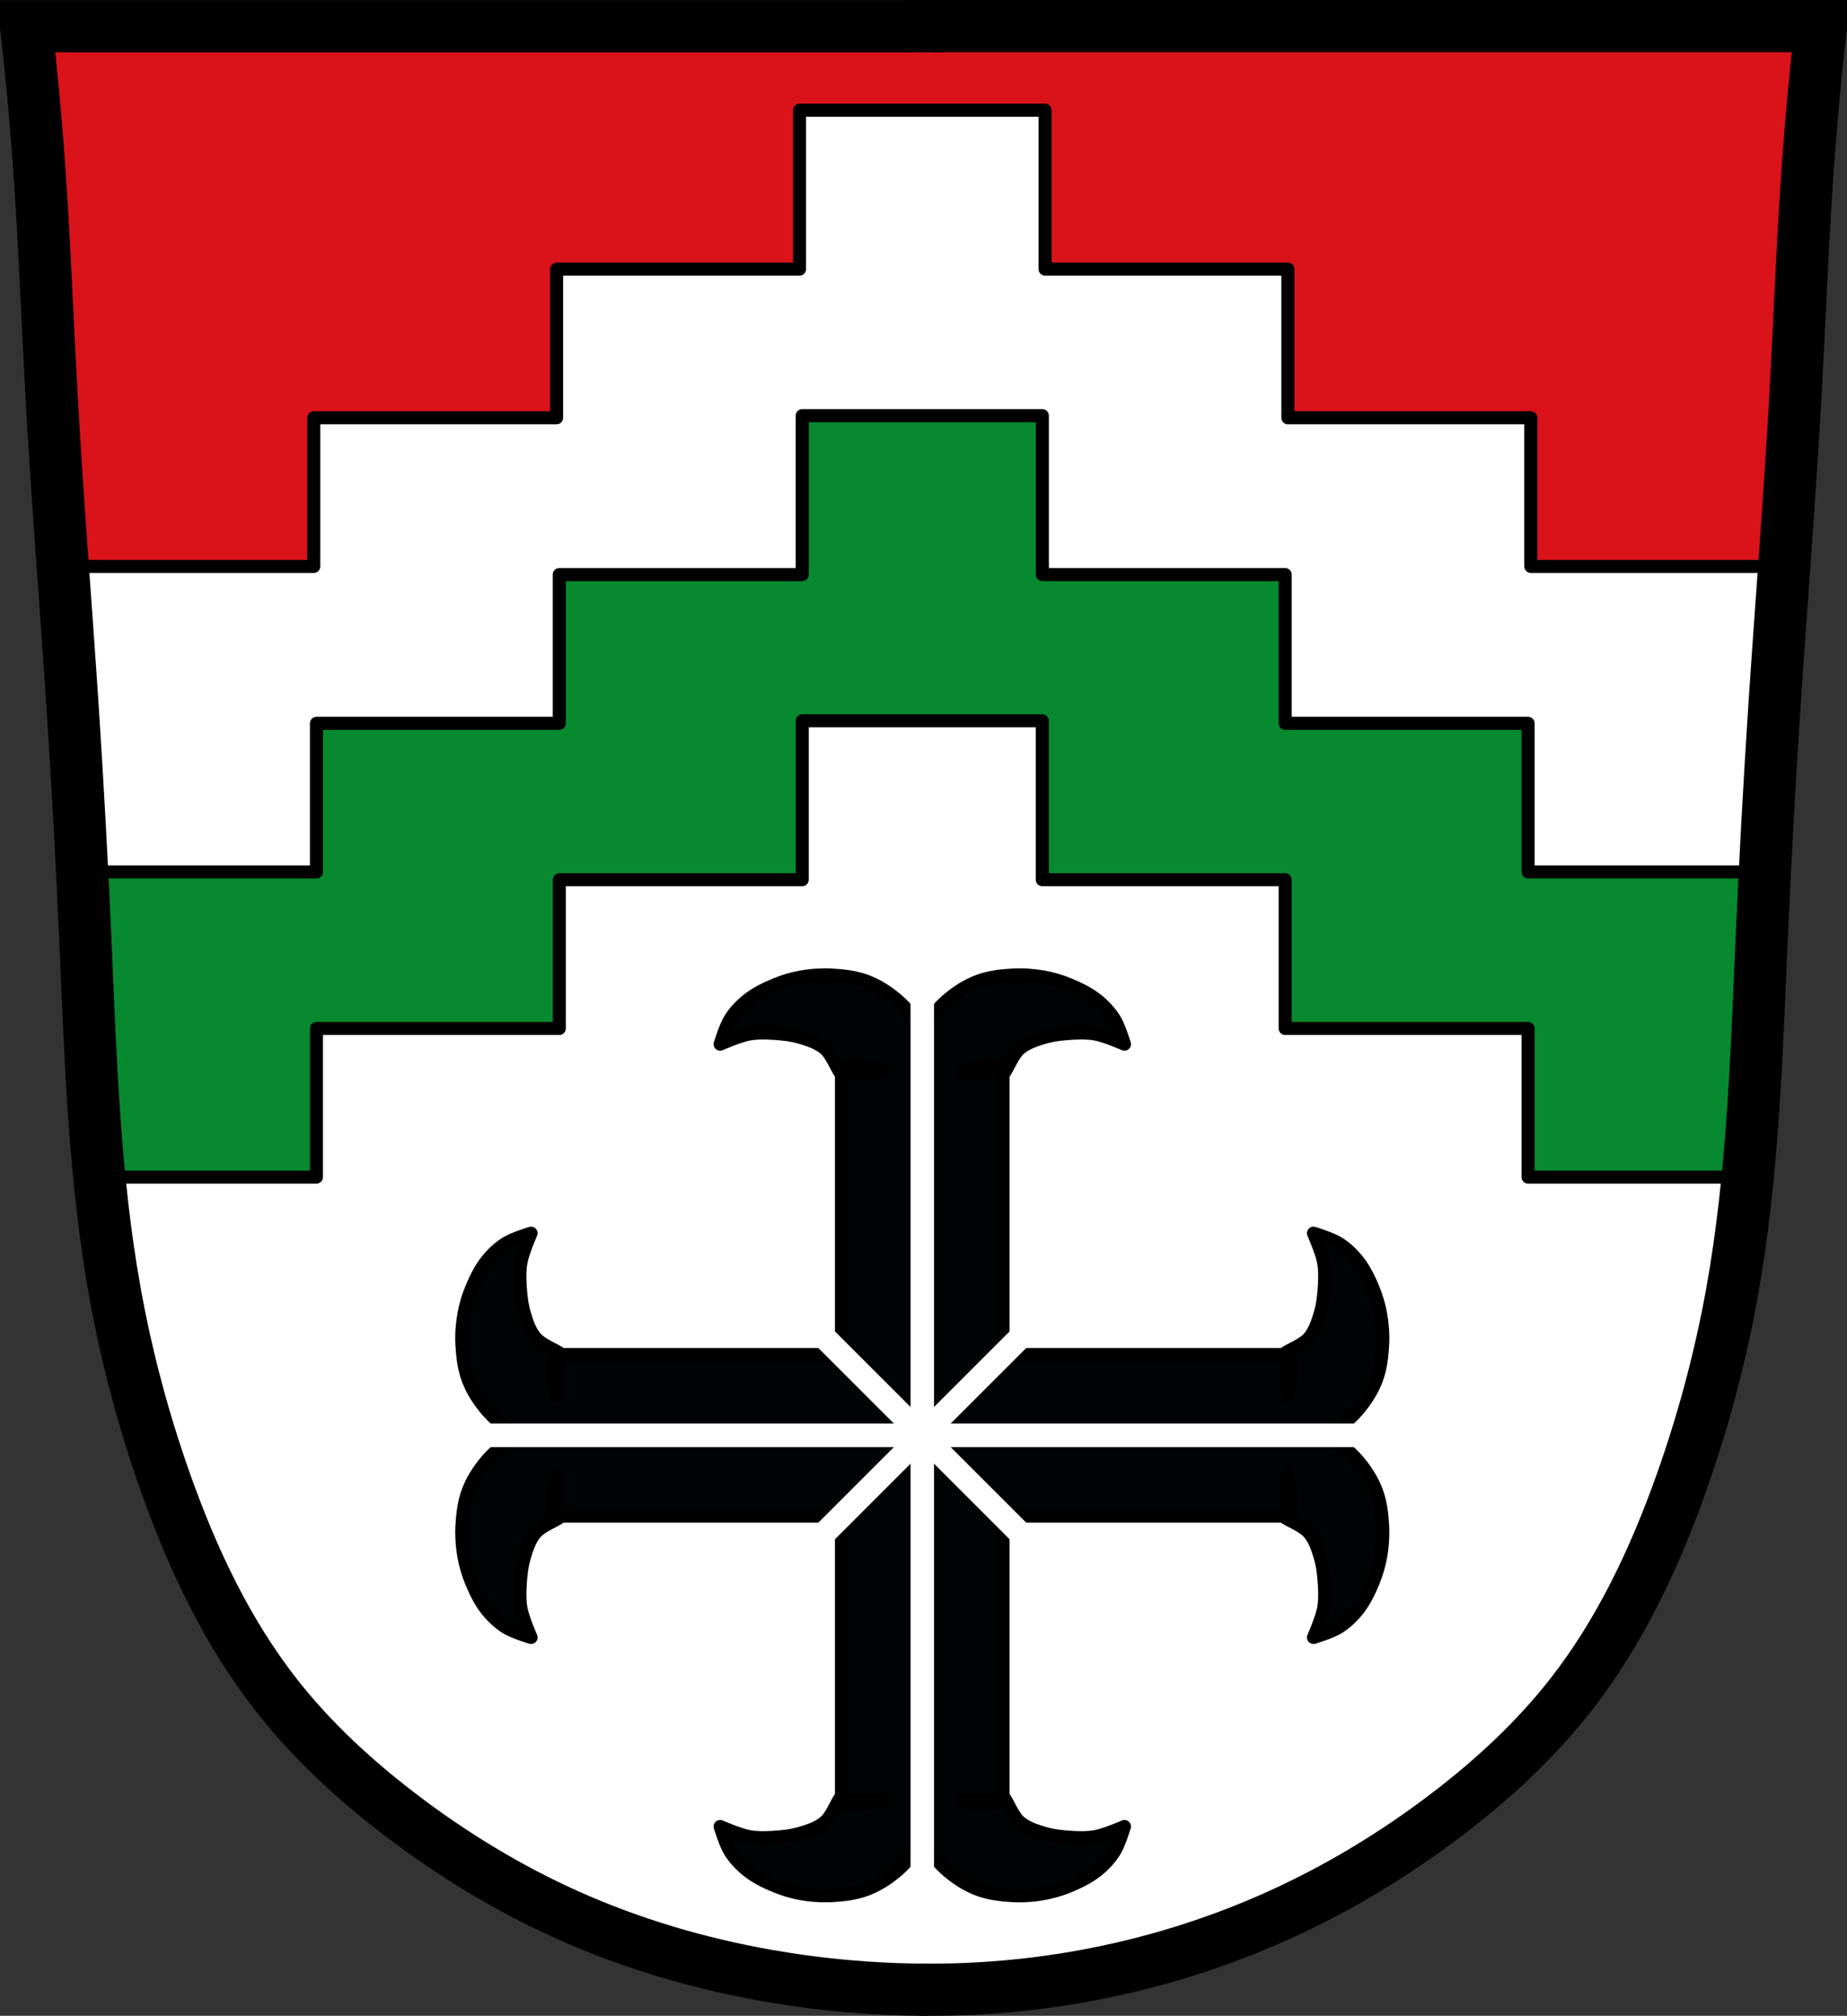
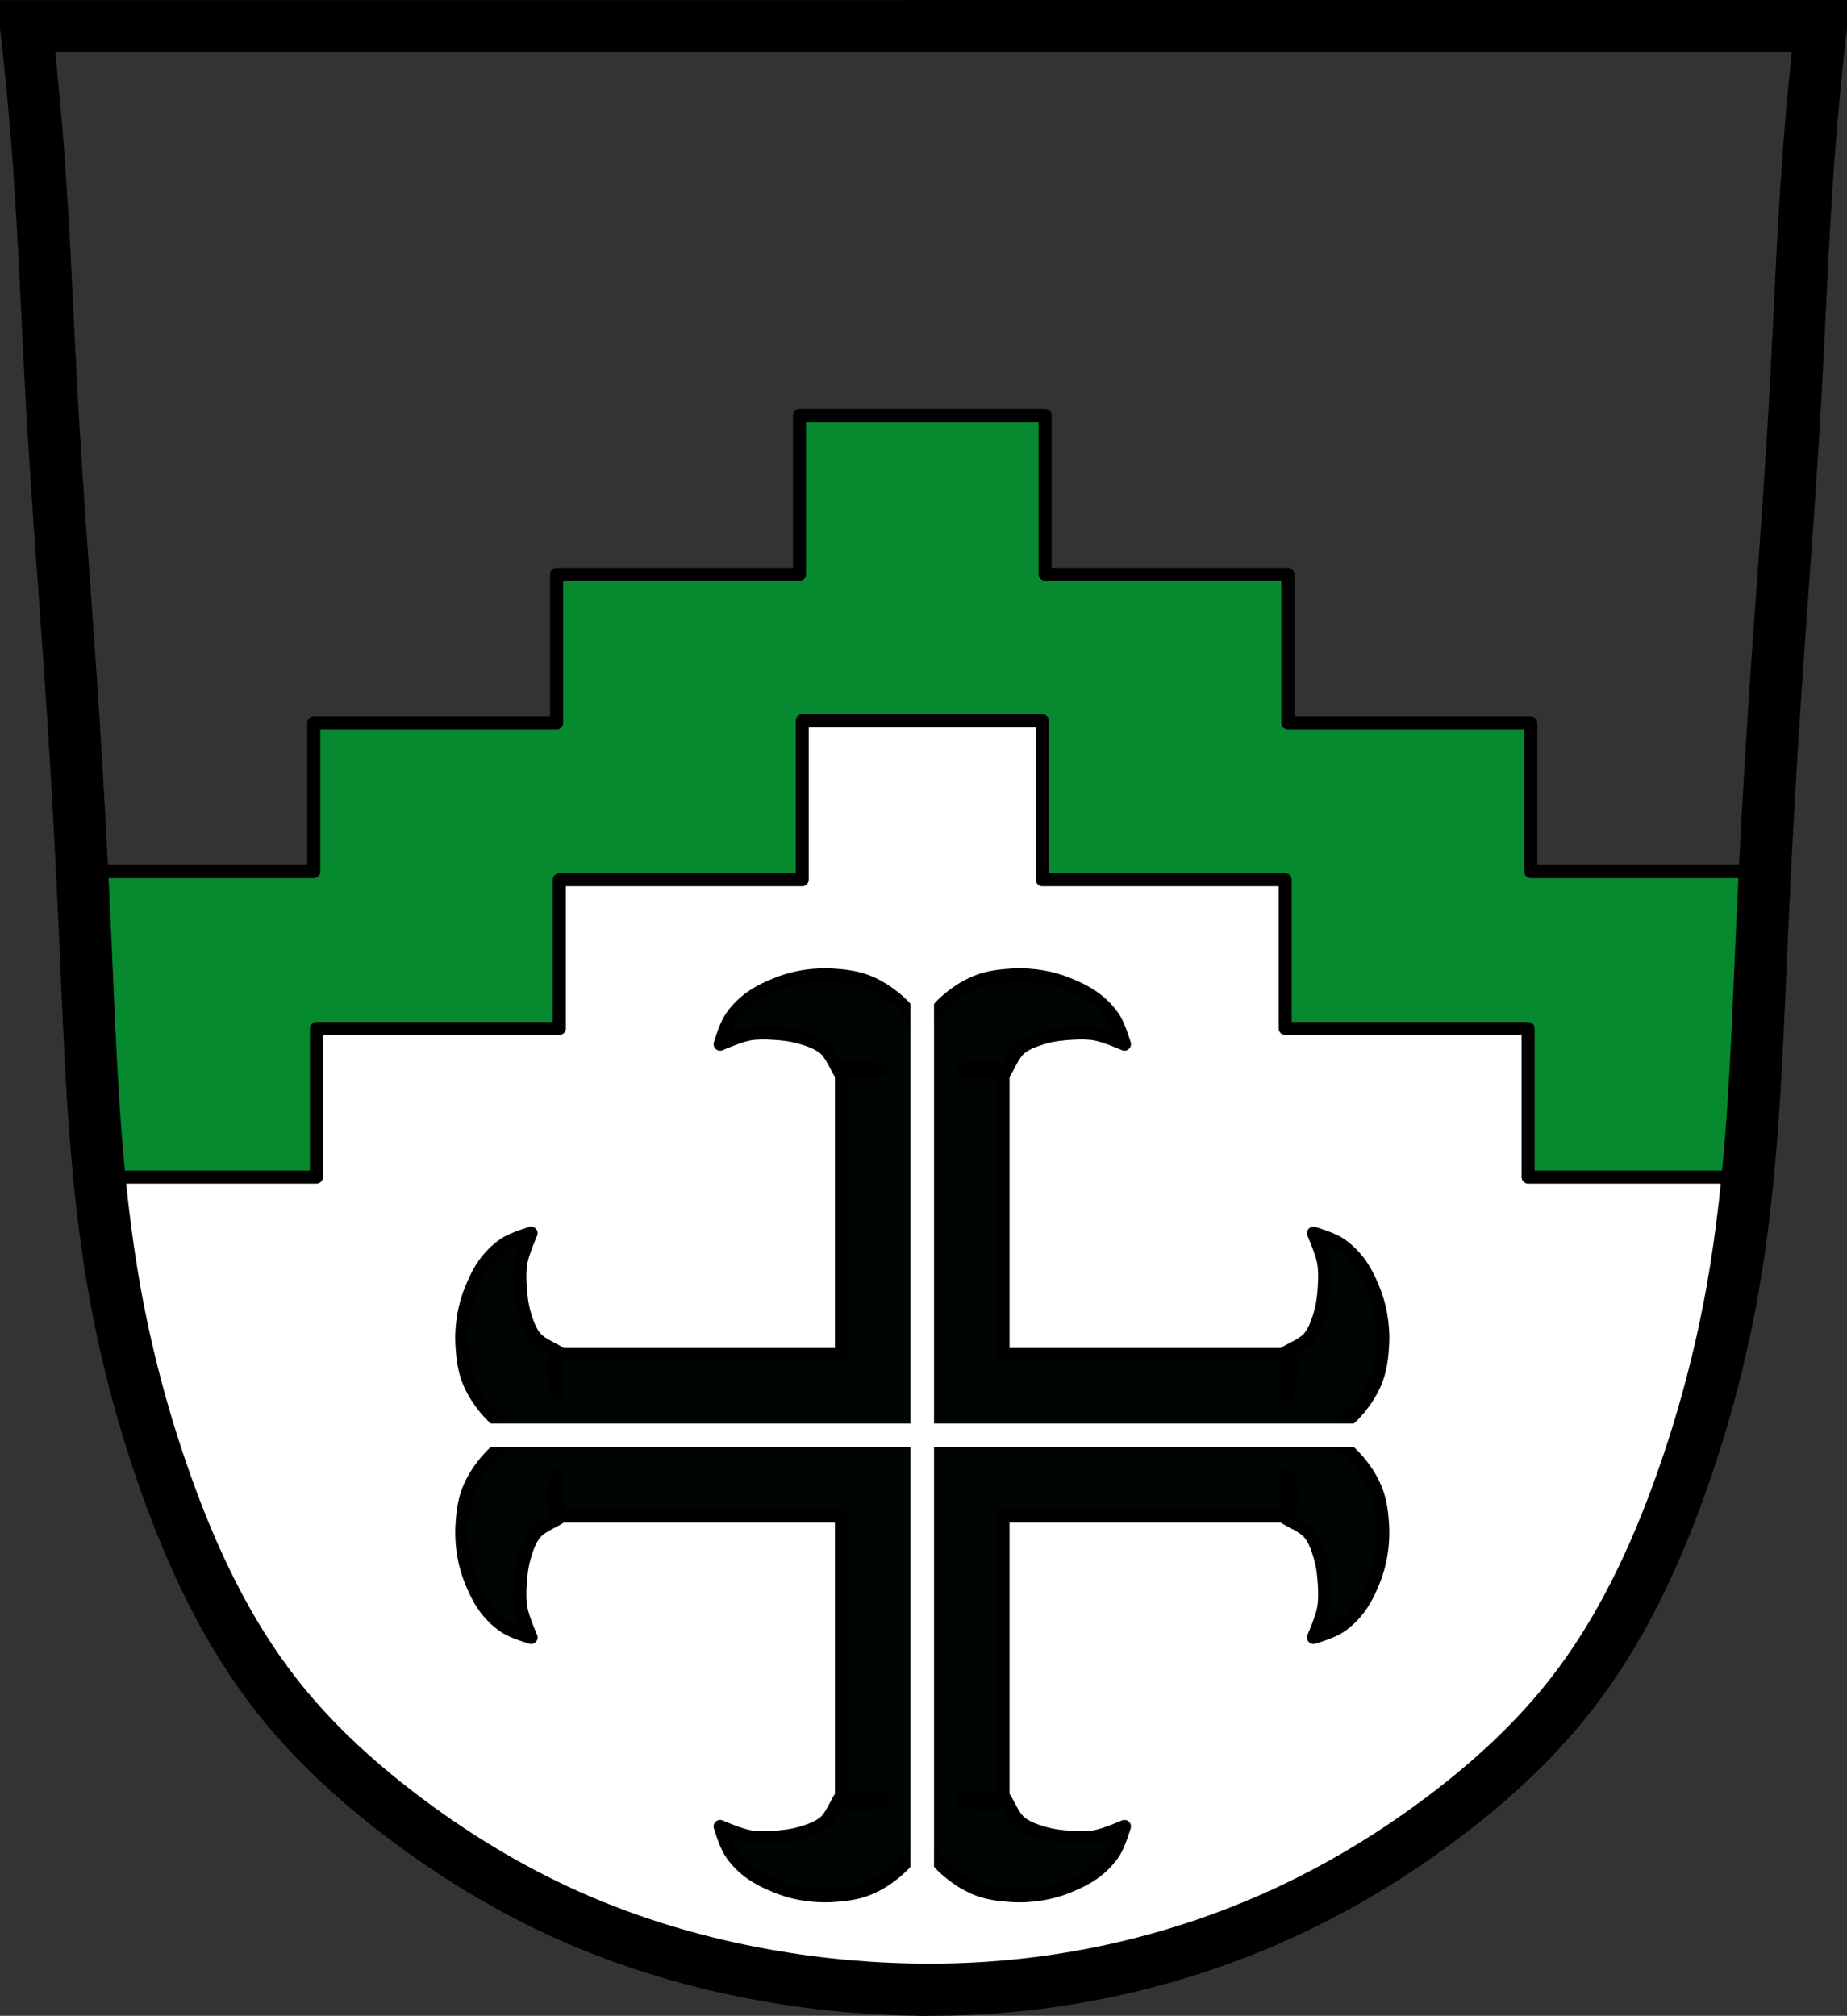
<svg xmlns="http://www.w3.org/2000/svg" xmlns:ns1="http://www.inkscape.org/namespaces/inkscape" xmlns:ns2="http://sodipodi.sourceforge.net/DTD/sodipodi-0.dtd" width="707.777" height="772.541" id="svg4062" version="1.1" ns1:version="0.48.4 r9939" ns2:docname="Wappen Aidhausen.svg">
  <rect width="100%" height="100%" fill="#333333" stroke="none" />
  <defs id="defs4064">
    <ns1:path-effect is_visible="true" id="path-effect3875" effect="spiro" />
    <ns1:path-effect is_visible="true" id="path-effect3875-7" effect="spiro" />
    <ns1:path-effect is_visible="true" id="path-effect3904" effect="spiro" />
  </defs>
  <ns2:namedview id="base" pagecolor="#ffffff" bordercolor="#666666" borderopacity="1.0" ns1:pageopacity="0.0" ns1:pageshadow="2" ns1:zoom="0.68345847" ns1:cx="353.88834" ns1:cy="386.27072" ns1:document-units="px" ns1:current-layer="layer1" showgrid="false" ns1:window-width="1366" ns1:window-height="745" ns1:window-x="-8" ns1:window-y="-8" ns1:window-maximized="1" ns1:snap-midpoints="false" ns1:snap-smooth-nodes="false" ns1:object-nodes="false" fit-margin-top="0" fit-margin-left="0" fit-margin-right="0" fit-margin-bottom="0" />
  <g ns1:label="Ebene 1" ns1:groupmode="layer" id="layer1" transform="translate(-22.112,-88.329)">
-     <path style="fill:#da121a;fill-opacity:1;stroke:#000000;stroke-width:1px;stroke-linecap:butt;stroke-linejoin:miter;stroke-opacity:1" d="m 32.928,97.305 685.212,2.679 -13.396,255.866 -10.047,170.801 -18.085,111.188 -30.141,72.339 -46.217,57.603 -77.028,52.245 -83.726,27.462 -81.716,4.019 L 278.747,834.762 217.125,809.979 157.512,769.791 111.965,718.216 81.824,639.179 60.39,538.038 53.692,422.831 41.636,210.503 z" id="path3067" ns1:connector-curvature="0" />
    <path style="fill:#ffffff;fill-opacity:1;stroke:#000000;stroke-width:1px;stroke-linecap:butt;stroke-linejoin:miter;stroke-opacity:1" d="m 56.942,528.923 6.366,51.283 13.086,45.978 30.062,77.809 18.745,28.648 30.416,34.306 24.404,20.159 37.136,22.282 39.258,18.391 36.429,12.025 39.258,9.196 50.576,2.122 42.795,-2.829 55.173,-16.269 45.27,-15.208 38.197,-24.404 30.416,-19.452 24.05,-27.233 25.111,-37.136 21.928,-45.27 12.379,-36.075 7.427,-39.965 6.72,-44.209 3.183,-43.148 -49.868,-20.159 -59.064,-43.502 -44.917,-38.551 -72.857,-16.269 -50.929,-36.782 -67.552,-1.061 -54.466,2.829 -78.516,53.759 -58.356,41.734 -59.771,27.94 z" id="path3958" ns1:connector-curvature="0" />
    <path style="fill:none;stroke:#000000;stroke-width:20;stroke-linecap:butt;stroke-linejoin:miter;stroke-miterlimit:4;stroke-opacity:1;stroke-dasharray:none" d="m 369.737,98.345 13.789,0" id="path3902" ns1:path-effect="#path-effect3904" ns1:original-d="m 369.73717,98.34471 13.78881,0" ns1:connector-curvature="0" />
    <g id="g3971" transform="translate(0.911,0)" style="fill:#ffffff">
      <path style="fill:#078930;fill-opacity:1;fill-rule:nonzero;stroke:#000000;stroke-width:5;stroke-linecap:round;stroke-linejoin:round;stroke-miterlimit:4;stroke-opacity:1;stroke-dasharray:none;stroke-dashoffset:0" d="m 328.5,247.5 0,60.906 -93.094,0 0,56.969 -93.062,0 0,56.969 -89.844,0 6.688,116.344 -0.312,-0.219 0.094,0.969 84.406,0 0,-56.969 93.062,0 0,-57 93.094,0 0,-60.906 92,0 0,60.906 93.062,0 0,57 93.094,0 0,56.969 84.5,0 2.75,-35.375 3.625,-37.344 c 0,0 1.565,1.715 3.219,3.531 l 0,-47.906 -93.062,0 0,-56.969 -93.094,0 0,-56.969 -93.031,0 0,-60.906 -94.094,0 z" transform="translate(-0.911,0)" id="rect3052" ns1:connector-curvature="0" />
-       <path ns1:connector-curvature="0" id="rect3052-1" d="m 327.579,130.562 0,60.906 -93.087,0 0,56.969 -93.055,0 0,56.969 -93.055,0 0,117.094 94.09,0 0,-56.969 93.055,0 0,-57 93.087,0 0,-60.906 92.02,0 0,60.906 93.055,0 0,57 93.087,0 0,56.969 94.09,0 0,-117.094 -93.055,0 0,-56.969 -93.087,0 0,-56.969 -93.055,0 0,-60.906 -94.09,0 z" style="fill:#ffffff;fill-opacity:1;fill-rule:nonzero;stroke:#000000;stroke-width:5;stroke-linecap:round;stroke-linejoin:round;stroke-miterlimit:4;stroke-opacity:1;stroke-dasharray:none;stroke-dashoffset:0" />
    </g>
    <path style="fill:none;stroke:#000000;stroke-width:20;stroke-linecap:butt;stroke-linejoin:miter;stroke-miterlimit:4;stroke-opacity:1;stroke-dasharray:none" d="m 378.193,850.871 c -20.737,-0.002 -41.474,-1.812 -61.899,-5.401 -26.241,-4.611 -51.999,-12.178 -76.323,-23.05 C 216.982,812.145 195.336,798.948 175.33,783.656 157.849,770.293 141.535,755.253 127.974,737.924 109.135,713.85 95.942,685.795 85.7,656.992 77.245,633.213 70.694,608.753 66.214,583.917 58.202,539.509 56.84,494.213 54.846,449.133 c -1.317,-29.787 -2.918,-59.562 -4.872,-89.314 -2.63,-40.062 -5.899,-80.082 -8.119,-120.169 -1.649,-29.771 -2.719,-59.576 -4.872,-89.314 -1.256,-17.353 -2.88,-34.68 -4.872,-51.965 57.378,-7e-6 114.756,-1e-5 172.133,-1e-5 56.295,0 112.59,3e-6 168.886,1e-5" id="path3873" ns1:path-effect="#path-effect3875" ns1:original-d="m 378.19254,850.8706 c 0,0 -41.56064,-1.48631 -61.89852,-5.40119 -26.09688,-5.02344 -52.02181,-12.2925 -76.32326,-23.04989 C 216.99685,812.24978 195.26903,798.94218 175.3301,783.65614 157.91474,770.30477 141.11625,755.49812 127.97427,737.92421 109.74686,713.5499 96.73423,685.35744 85.70033,656.992 76.56109,633.49726 70.53746,608.75265 66.21354,583.91654 58.48024,539.49732 57.96897,494.11202 54.84625,449.13291 52.78123,419.38876 51.79153,389.57878 49.97455,359.81845 47.52794,319.74556 44.30167,279.7228 41.85506,239.64991 c -1.81698,-29.76032 -2.66782,-59.58028 -4.8717,-89.31445 -1.28597,-17.34995 -4.8717,-51.96477 -4.8717,-51.96477 0,0 115.28816,-0.80646 172.13331,-1e-5 56.84516,0.80646 168.88552,1e-5 168.88552,1e-5" ns1:connector-curvature="0" ns2:nodetypes="caaaaaaaaaaczc" />
    <path style="fill:none;stroke:#000000;stroke-width:20;stroke-linecap:butt;stroke-linejoin:miter;stroke-miterlimit:4;stroke-opacity:1;stroke-dasharray:none" d="m 374.339,850.837 c 20.484,0.282 40.994,-1.366 61.17,-4.915 26.352,-4.636 52.138,-12.525 76.521,-23.543 22.944,-10.369 44.621,-23.494 64.641,-38.763 17.496,-13.345 33.8,-28.399 47.356,-45.732 18.831,-24.08 32.03,-52.131 42.274,-80.932 8.458,-23.778 15.007,-48.239 19.487,-73.075 8.01,-44.408 9.374,-89.703 11.367,-134.784 1.317,-29.787 2.918,-59.562 4.872,-89.314 2.63,-40.062 5.899,-80.082 8.119,-120.169 1.649,-29.771 2.719,-59.576 4.872,-89.314 1.256,-17.353 2.88,-34.68 4.872,-51.965 -57.378,-7e-6 -114.756,-1e-5 -172.133,-1e-5 -56.295,0 -112.59,3e-6 -168.886,1e-5" id="path3873-1" ns1:path-effect="#path-effect3875-7" ns1:original-d="m 374.33877,850.8368 c 0,0 41.07969,-1.06561 61.16981,-4.91545 26.20997,-5.02257 52.14589,-12.67782 76.52065,-23.54336 22.94745,-10.22929 44.70173,-23.47734 64.64066,-38.76338 17.41536,-13.35137 34.21385,-28.15802 47.35583,-45.73193 18.22741,-24.37431 31.24004,-52.56677 42.27394,-80.93221 9.13924,-23.49474 15.16287,-48.23935 19.48679,-73.07546 7.7333,-44.41922 8.24457,-89.80452 11.36729,-134.78363 2.06502,-29.74415 3.05472,-59.55413 4.8717,-89.31446 2.44661,-40.07289 5.67288,-80.09565 8.11949,-120.16854 1.81698,-29.76032 2.66782,-59.58028 4.8717,-89.31445 1.28597,-17.34995 4.8717,-51.96477 4.8717,-51.96477 0,0 -115.28816,-0.80646 -172.13331,-1e-5 -56.84516,0.80646 -168.88552,1e-5 -168.88552,1e-5" ns1:connector-curvature="0" ns2:nodetypes="caaaaaaaaaaczc" />
    <path style="fill:#000404;fill-opacity:1;fill-rule:nonzero;stroke:#000000;stroke-width:5;stroke-linecap:round;stroke-linejoin:round;stroke-miterlimit:4;stroke-opacity:1;stroke-dasharray:none;stroke-dashoffset:0" d="m 337.972,461.935 c -2.91,0.016 -5.827,0.284 -8.688,0.781 -3.414,0.594 -6.766,1.584 -9.969,2.906 -3.685,1.521 -7.359,3.295 -10.5,5.75 -2.679,2.093 -5.093,4.624 -6.906,7.5 -1.842,2.923 -3.844,9.625 -3.844,9.625 0,0 7.143,-3.122 10.938,-3.844 2.96,-0.563 6.023,-0.514 9.031,-0.344 3.692,0.209 7.426,0.597 10.969,1.656 3.162,0.945 6.457,2.022 9,4.125 2.915,2.41 4.506,7.368 6.562,10.125 l 0,107.219 -107.219,0 c -2.757,-2.056 -7.715,-3.647 -10.125,-6.562 -2.103,-2.543 -3.18,-5.838 -4.125,-9 -1.059,-3.543 -1.448,-7.277 -1.656,-10.969 -0.17,-3.008 -0.219,-6.071 0.344,-9.031 0.722,-3.795 3.844,-10.938 3.844,-10.938 0,0 -6.702,2.001 -9.625,3.844 -2.876,1.813 -5.407,4.227 -7.5,6.906 -2.455,3.141 -4.229,6.815 -5.75,10.5 -1.322,3.203 -2.312,6.586 -2.906,10 -0.664,3.814 -0.937,7.728 -0.719,11.594 0.252,4.462 0.78,9.001 2.344,13.188 1.533,4.104 3.949,7.912 6.75,11.281 2.382,2.865 5.207,5.445 8.375,7.406 1.747,1.082 3.613,2.055 5.562,2.75 -1.949,0.695 -3.815,1.668 -5.562,2.75 -3.168,1.961 -5.993,4.541 -8.375,7.406 -2.801,3.369 -5.217,7.177 -6.75,11.281 -1.564,4.186 -2.092,8.757 -2.344,13.219 -0.054,0.966 -0.068,1.936 -0.062,2.906 0.016,2.91 0.284,5.827 0.781,8.688 0.594,3.414 1.584,6.766 2.906,9.969 1.521,3.685 3.295,7.359 5.75,10.5 2.093,2.679 4.624,5.093 7.5,6.906 2.923,1.842 9.625,3.844 9.625,3.844 0,0 -3.122,-7.143 -3.844,-10.938 -0.563,-2.96 -0.514,-6.023 -0.344,-9.031 0.209,-3.692 0.597,-7.426 1.656,-10.969 0.945,-3.162 2.022,-6.457 4.125,-9 2.41,-2.915 7.368,-4.506 10.125,-6.562 l 107.219,0 0,107.219 c -2.056,2.757 -3.647,7.715 -6.562,10.125 -2.543,2.103 -5.838,3.18 -9,4.125 -3.543,1.059 -7.277,1.448 -10.969,1.656 -3.008,0.17 -6.071,0.219 -9.031,-0.344 -3.795,-0.722 -10.938,-3.844 -10.938,-3.844 0,0 2.001,6.702 3.844,9.625 1.813,2.876 4.227,5.407 6.906,7.5 3.141,2.455 6.815,4.229 10.5,5.75 3.203,1.322 6.555,2.312 9.969,2.906 2.861,0.498 5.778,0.765 8.688,0.781 0.97,0.005 1.94,-0.008 2.906,-0.062 4.462,-0.252 9.033,-0.78 13.219,-2.344 4.104,-1.533 7.912,-3.949 11.281,-6.75 2.865,-2.382 5.445,-5.207 7.406,-8.375 1.082,-1.747 2.055,-3.613 2.75,-5.562 0.695,1.949 1.668,3.815 2.75,5.562 1.961,3.168 4.541,5.993 7.406,8.375 3.369,2.801 7.177,5.217 11.281,6.75 4.186,1.564 8.726,2.092 13.188,2.344 3.865,0.218 7.779,-0.055 11.594,-0.719 3.414,-0.594 6.797,-1.584 10,-2.906 3.685,-1.521 7.359,-3.295 10.5,-5.75 2.679,-2.093 5.093,-4.624 6.906,-7.5 1.842,-2.923 3.844,-9.625 3.844,-9.625 0,0 -7.143,3.122 -10.938,3.844 -2.96,0.563 -6.023,0.514 -9.031,0.344 -3.692,-0.209 -7.426,-0.597 -10.969,-1.656 -3.162,-0.945 -6.457,-2.022 -9,-4.125 -2.927,-2.42 -4.526,-7.406 -6.594,-10.156 l 0,-107.188 107.25,0 c 2.758,2.055 7.716,3.649 10.125,6.562 2.103,2.543 3.18,5.838 4.125,9 1.059,3.543 1.448,7.277 1.656,10.969 0.17,3.008 0.219,6.071 -0.344,9.031 -0.722,3.795 -3.844,10.938 -3.844,10.938 0,0 6.702,-2.001 9.625,-3.844 2.876,-1.813 5.407,-4.227 7.5,-6.906 2.455,-3.141 4.229,-6.815 5.75,-10.5 1.322,-3.203 2.312,-6.555 2.906,-9.969 0.498,-2.861 0.765,-5.778 0.781,-8.688 0.005,-0.97 -0.008,-1.94 -0.062,-2.906 -0.252,-4.462 -0.78,-9.033 -2.344,-13.219 -1.533,-4.104 -3.949,-7.912 -6.75,-11.281 -2.382,-2.865 -5.207,-5.445 -8.375,-7.406 -1.747,-1.082 -3.613,-2.055 -5.562,-2.75 1.949,-0.695 3.815,-1.668 5.562,-2.75 3.168,-1.961 5.993,-4.541 8.375,-7.406 2.801,-3.369 5.217,-7.177 6.75,-11.281 1.564,-4.186 2.092,-8.726 2.344,-13.188 0.218,-3.865 -0.055,-7.779 -0.719,-11.594 -0.594,-3.414 -1.584,-6.797 -2.906,-10 -1.521,-3.685 -3.295,-7.359 -5.75,-10.5 -2.093,-2.679 -4.624,-5.093 -7.5,-6.906 -2.923,-1.842 -9.625,-3.844 -9.625,-3.844 0,0 3.122,7.143 3.844,10.938 0.563,2.96 0.514,6.023 0.344,9.031 -0.209,3.692 -0.597,7.426 -1.656,10.969 -0.945,3.162 -2.022,6.457 -4.125,9 -2.409,2.914 -7.367,4.508 -10.125,6.562 l -107.25,0 0,-107.188 c 2.068,-2.75 3.667,-7.736 6.594,-10.156 2.543,-2.103 5.838,-3.18 9,-4.125 3.543,-1.059 7.277,-1.448 10.969,-1.656 3.008,-0.17 6.071,-0.219 9.031,0.344 3.795,0.722 10.938,3.844 10.938,3.844 0,0 -2.001,-6.702 -3.844,-9.625 -1.813,-2.876 -4.227,-5.407 -6.906,-7.5 -3.141,-2.455 -6.815,-4.229 -10.5,-5.75 -3.203,-1.322 -6.586,-2.312 -10,-2.906 -3.814,-0.664 -7.728,-0.937 -11.594,-0.719 -4.462,0.252 -9.001,0.78 -13.188,2.344 -4.104,1.533 -7.912,3.949 -11.281,6.75 -2.865,2.382 -5.445,5.207 -7.406,8.375 -1.082,1.747 -2.055,3.613 -2.75,5.562 -0.695,-1.949 -1.668,-3.815 -2.75,-5.562 -1.961,-3.168 -4.541,-5.993 -7.406,-8.375 -3.369,-2.801 -7.177,-5.217 -11.281,-6.75 -4.186,-1.564 -8.757,-2.092 -13.219,-2.344 -0.966,-0.054 -1.936,-0.068 -2.906,-0.062 z m 12.031,34.875 c 2.867,-0.111 6.496,0.863 10.188,1.781 l -14.531,0 c 1.032,-1.196 2.538,-1.712 4.344,-1.781 z m 50.094,0 c 2.229,-0.077 4.104,0.38 5.312,1.781 l -14.625,0 c 3.325,-0.824 6.591,-1.687 9.312,-1.781 z m -24.562,1.375 c 0.161,0.15 0.328,0.276 0.5,0.406 l -1,0 c 0.172,-0.131 0.339,-0.255 0.5,-0.406 z m -139.812,110.312 0,14.688 c -1.508,-6.082 -3.163,-12.014 0,-14.688 z m 279.594,0 c 3.163,2.674 1.507,8.605 0,14.688 l 0,-14.688 z m -279.594,29.375 0,1.031 c -0.131,-0.172 -0.255,-0.339 -0.406,-0.5 0.159,-0.171 0.269,-0.348 0.406,-0.531 z m 279.594,0 c 0.138,0.185 0.277,0.359 0.438,0.531 -0.152,0.162 -0.305,0.326 -0.438,0.5 l 0,-1.031 z m -279.594,15.75 0,14.688 c -3.163,-2.675 -1.511,-8.605 0,-14.688 z m 279.594,0 c 1.511,6.083 3.163,12.012 0,14.688 l 0,-14.688 z m -169.656,124.594 14.531,0 c -6.016,1.497 -11.861,3.095 -14.531,0 z m 29.375,0 1,0 c -0.172,0.131 -0.339,0.256 -0.5,0.406 -0.161,-0.151 -0.328,-0.275 -0.5,-0.406 z m 15.75,0 14.625,0 c -2.683,3.111 -8.576,1.5 -14.625,0 z" id="rect3985" ns1:connector-curvature="0" />
    <path style="fill:none;stroke:#ffffff;stroke-width:9;stroke-linecap:butt;stroke-linejoin:miter;stroke-miterlimit:4;stroke-opacity:1;stroke-dasharray:none" d="m 375.534,443.836 0,389.134" id="path4091" ns1:connector-curvature="0" />
    <path style="fill:none;stroke:#ffffff;stroke-width:9;stroke-linecap:butt;stroke-linejoin:miter;stroke-miterlimit:4;stroke-opacity:1;stroke-dasharray:none" d="m 570.101,638.403 -389.134,0" id="path4091-6" ns1:connector-curvature="0" />
-     <path style="fill:none;stroke:#ffffff;stroke-width:9;stroke-linecap:butt;stroke-linejoin:miter;stroke-miterlimit:4;stroke-opacity:1;stroke-dasharray:none" d="M 237.955,500.824 513.114,775.983" id="path4091-1" ns1:connector-curvature="0" />
-     <path style="fill:none;stroke:#ffffff;stroke-width:9;stroke-linecap:butt;stroke-linejoin:miter;stroke-miterlimit:4;stroke-opacity:1;stroke-dasharray:none" d="M 513.114,500.824 237.955,775.983" id="path4091-1-4" ns1:connector-curvature="0" />
  </g>
</svg>